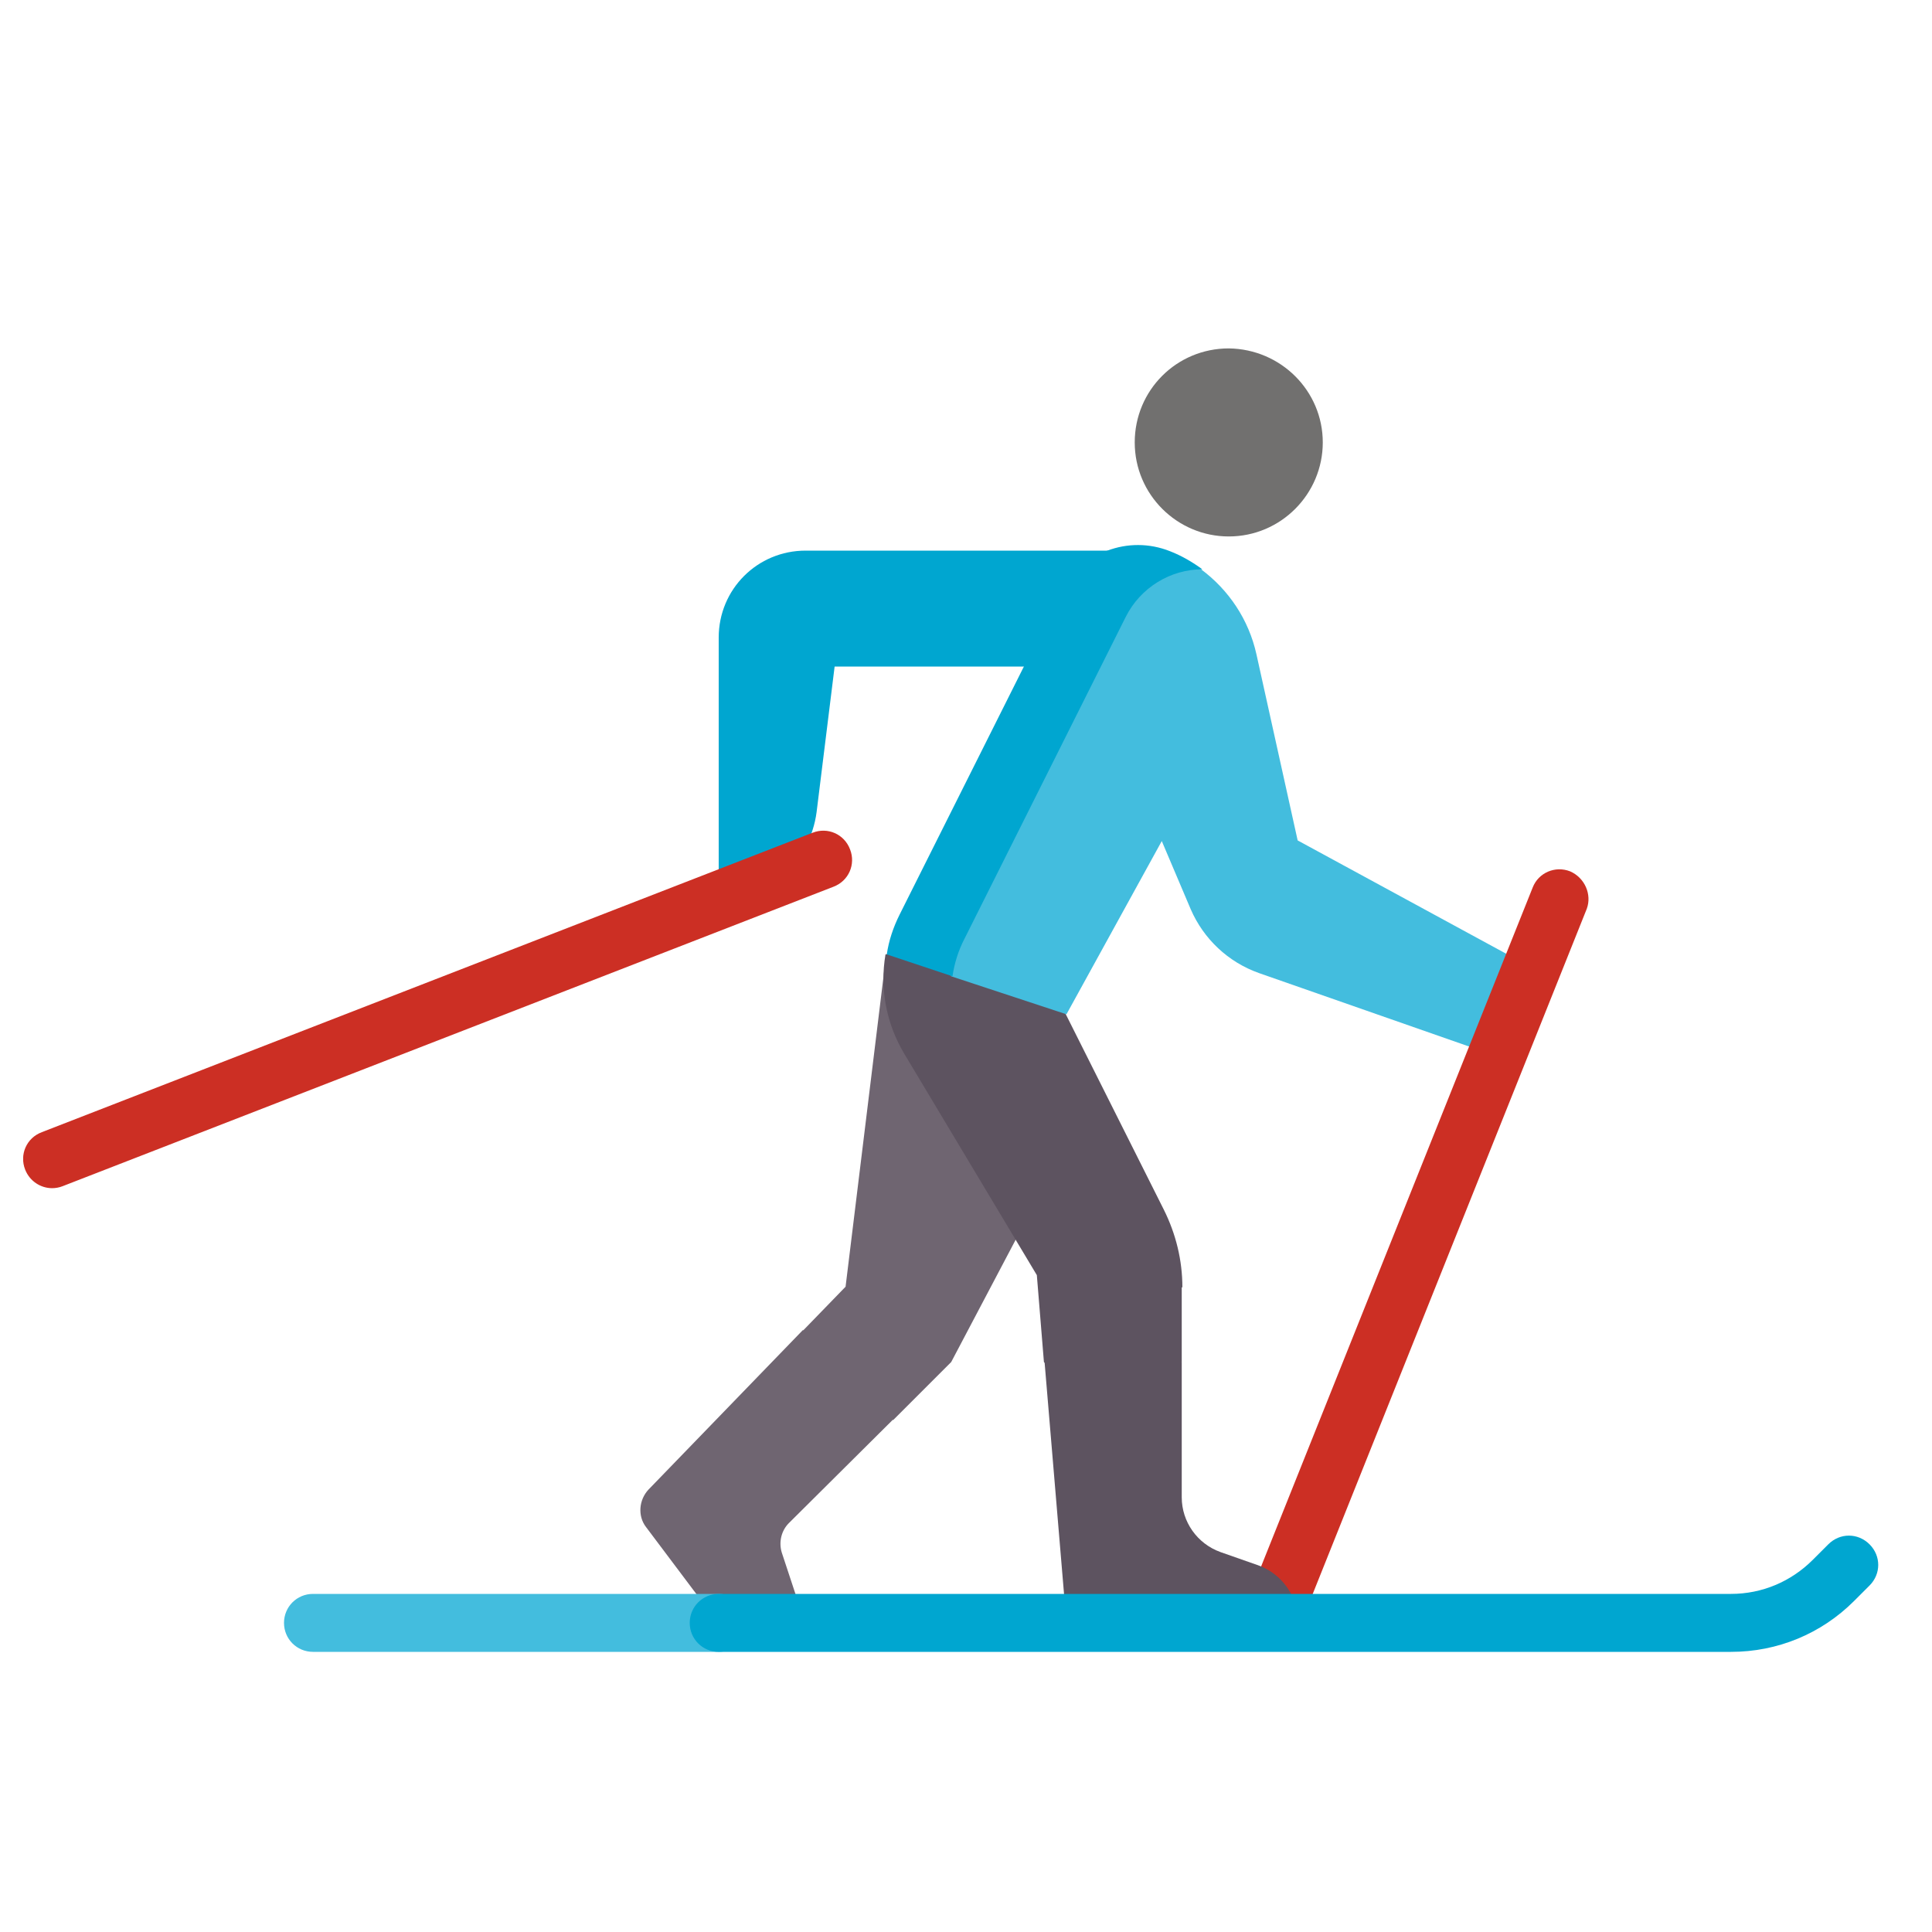
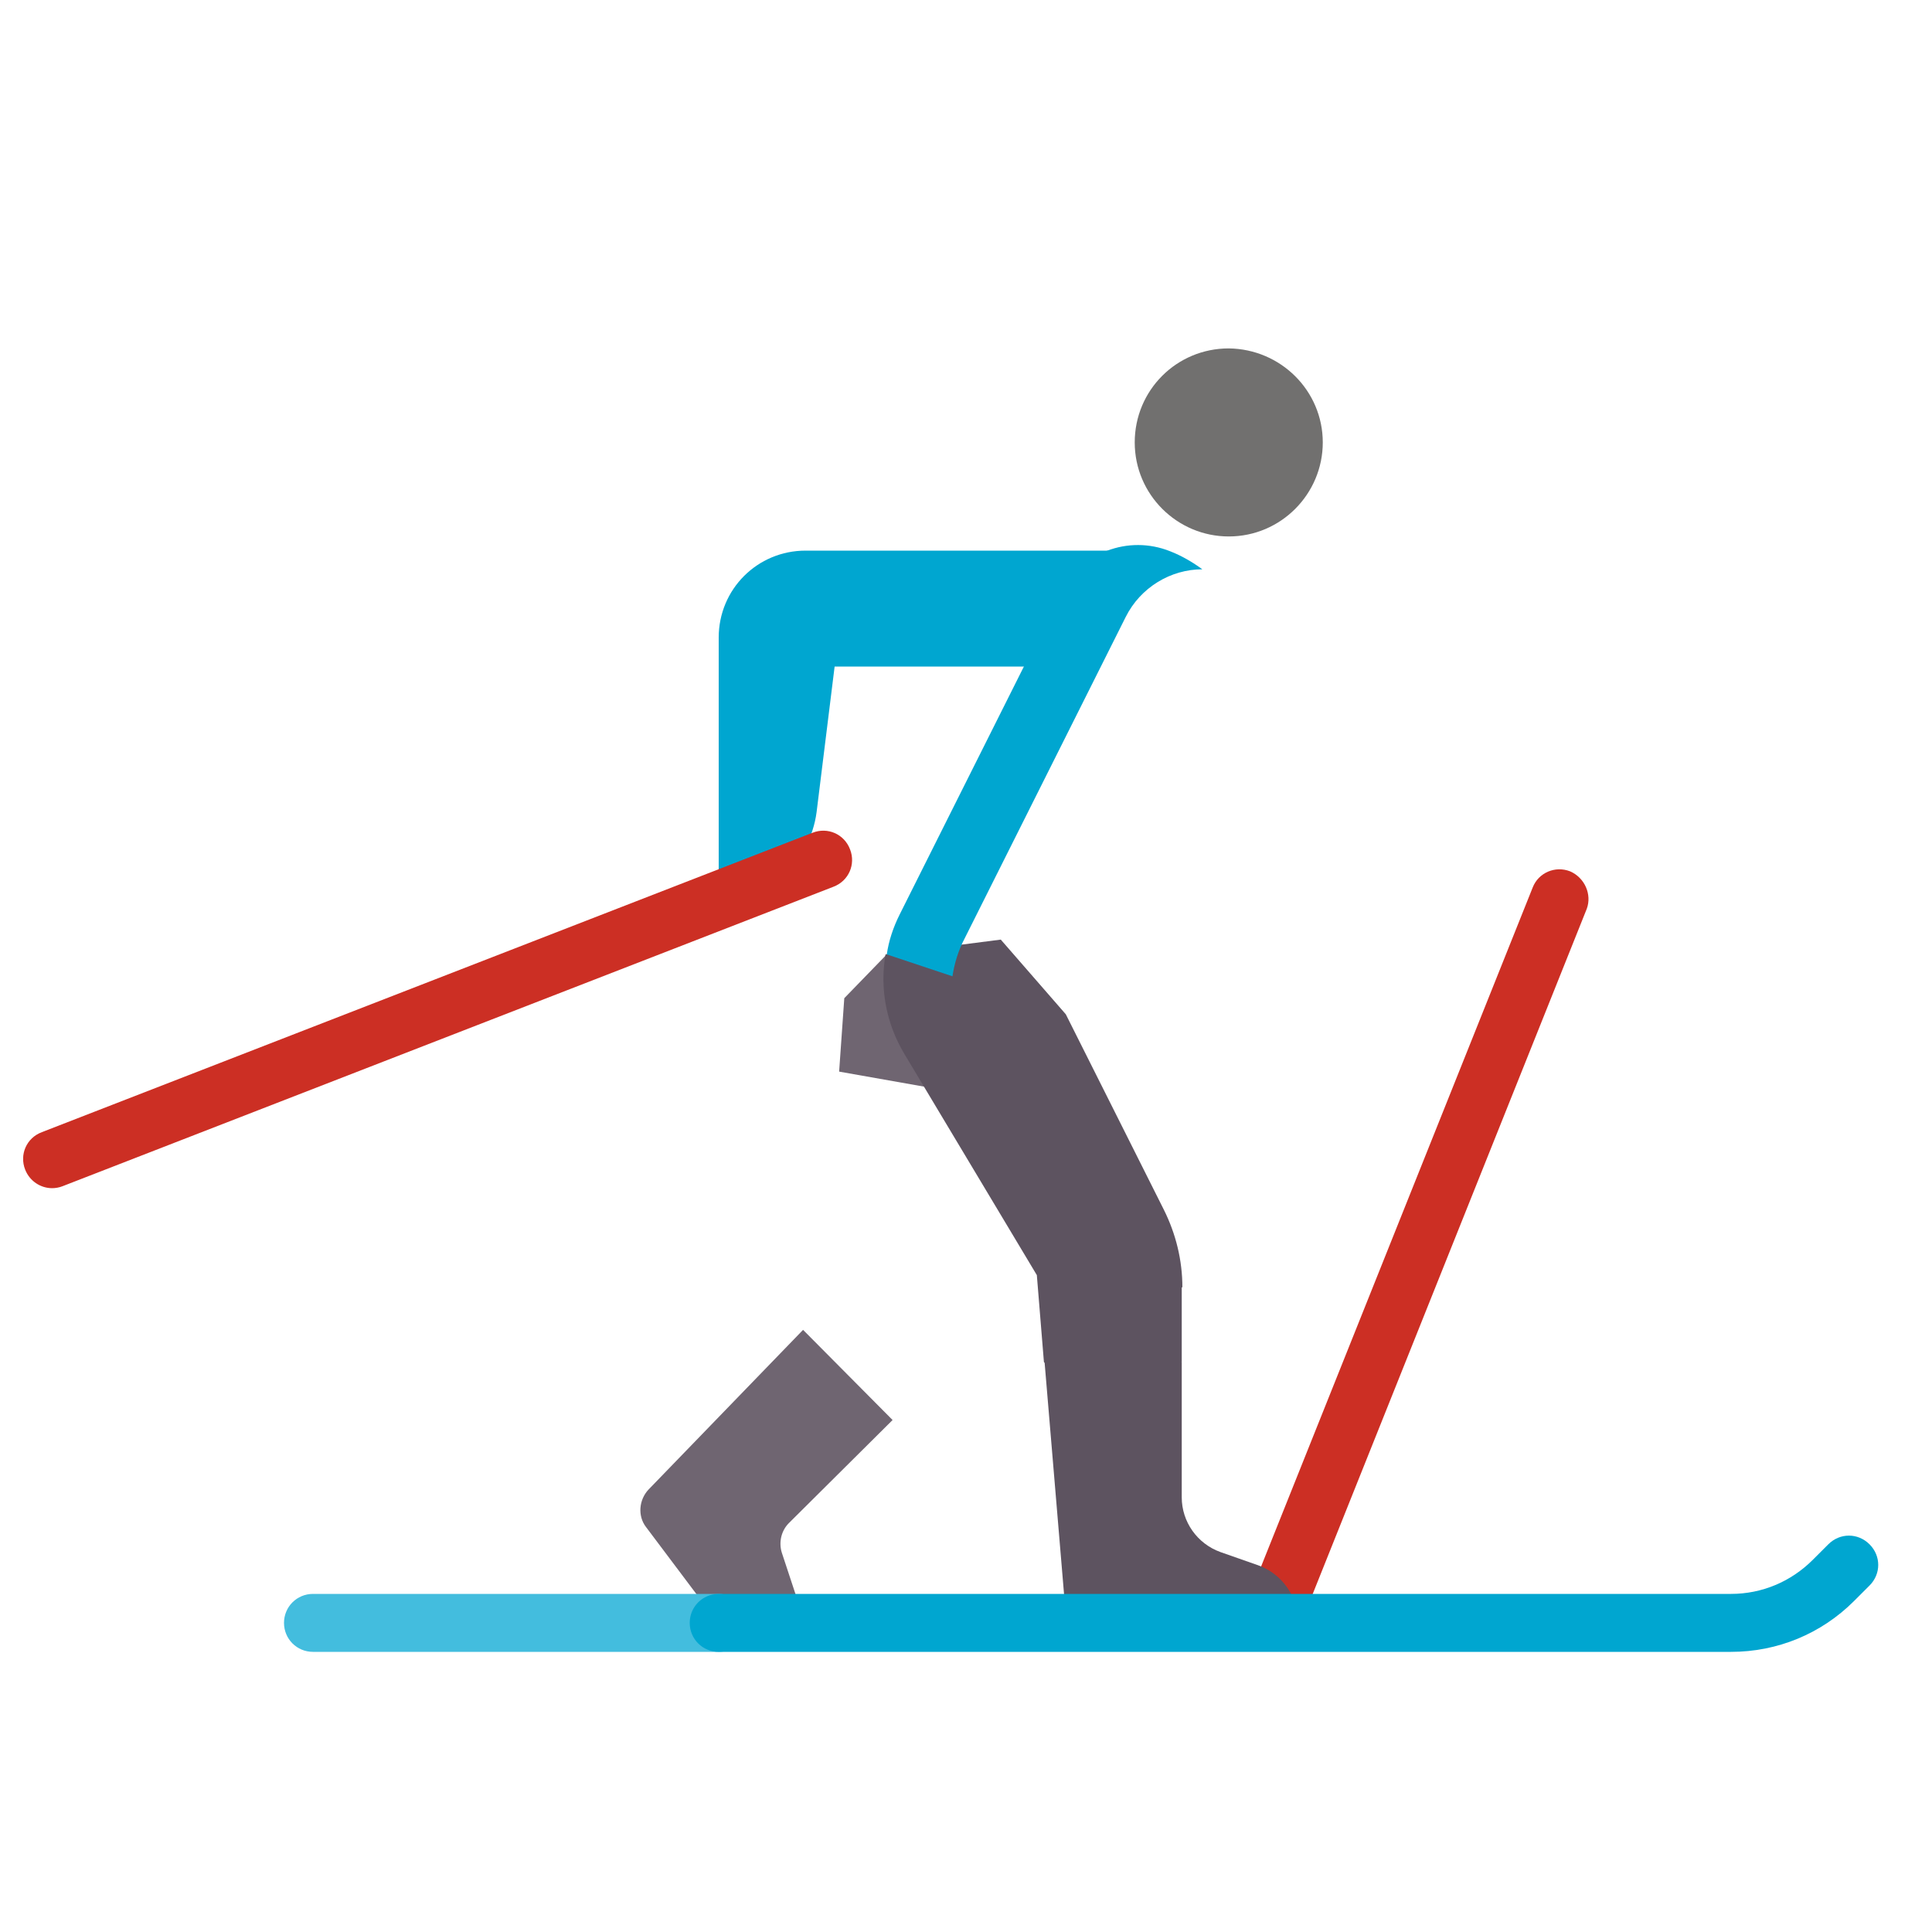
<svg xmlns="http://www.w3.org/2000/svg" xmlns:xlink="http://www.w3.org/1999/xlink" version="1.1" id="Calque_1" x="0px" y="0px" viewBox="0 0 300 300" style="enable-background:new 0 0 300 300;" xml:space="preserve">
  <style type="text/css">
	.st0{fill:#6F6571;}
	.st1{fill:#5D5360;}
	.st2{fill:#43BDDE;}
	.st3{fill:#CC2F24;}
	.st4{fill:#71706F;}
	.st5{fill:#00A6D0;}
	.st6{clip-path:url(#SVGID_1_);fill:#00A6D0;}
	.st7{clip-path:url(#SVGID_1_);fill:#CC2F24;}
	.st8{clip-path:url(#SVGID_1_);fill:#5D5360;}
</style>
-   <path class="st0" d="M161.3,185.7l-15.4-30.9l-8.3-6.5l-6.3,51.5l-6.5,6.7l-0.8,11.4l14.7,2.6l9-9L161.3,185.7z M161.3,185.7" />
+   <path class="st0" d="M161.3,185.7l-15.4-30.9l-8.3-6.5l-6.5,6.7l-0.8,11.4l14.7,2.6l9-9L161.3,185.7z M161.3,185.7" />
  <path class="st0" d="M138.6,220.5l-13.9-14l-24,24.8c-1.5,1.6-1.7,4.1-0.4,5.8l11.2,14.9h13.5l-3.6-10.9c-0.5-1.6-0.1-3.4,1.1-4.6  L138.6,220.5z M138.6,220.5" />
  <path class="st1" d="M183.6,199.9c0-4.2-1-8.3-2.9-12.1l-15.2-30.3l-10.1-11.6l-17.9,2.3c-0.9,5.3,0.1,10.7,2.9,15.4l20.6,34.4  l1.1,13.5l10.3,9.7l11.1-9.7V199.9z M183.6,199.9" />
-   <path class="st2" d="M165.6,157.5l14.8-26.9l4.5,10.6c2,4.6,5.8,8.2,10.6,9.9l34.9,12.2l6.8-13.4l-35.7-19.4l-6.4-28.9  c-1.2-5.4-4.3-10-8.6-13.2c0,0-3.6-1.1-5.4-1.8c-6.5-2.6-11.8,8.1-11.8,8.1l-25,49.9l3.4,7L165.6,157.5z M165.6,157.5" />
  <path class="st3" d="M243.8,135.3c-2.3-0.9-4.9,0.2-5.8,2.5l-45,112.5l8.4,3.3l45-112.5C247.2,138.9,246.1,136.3,243.8,135.3  L243.8,135.3z M243.8,135.3" />
  <path class="st2" d="M111.6,256.5h-63c-2.5,0-4.5-2-4.5-4.5s2-4.5,4.5-4.5h63c2.5,0,4.5,2,4.5,4.5S114.1,256.5,111.6,256.5  L111.6,256.5z M111.6,256.5" />
  <path class="st4" d="M205.4,68.7c0,8-6.5,14.6-14.6,14.6c-8,0-14.6-6.5-14.6-14.6s6.5-14.6,14.6-14.6  C198.9,54.2,205.4,60.7,205.4,68.7L205.4,68.7z M205.4,68.7" />
  <path class="st5" d="M149.8,145.7l25-49.9c2.3-4.6,7-7.4,11.9-7.4c-1.5-1.1-3.2-2.1-5-2.8l0,0c-6.5-2.6-13.9,0.2-17,6.5l-25,49.9  c-1,2-1.7,4.1-2,6.2l10.2,3.4C148.2,149.6,148.8,147.6,149.8,145.7L149.8,145.7z M149.8,145.7" />
  <g>
    <defs>
      <rect id="SVGID_3_" x="3.6" y="45" width="288.1" height="211.5" />
    </defs>
    <clipPath id="SVGID_1_">
      <use xlink:href="#SVGID_3_" style="overflow:visible;" />
    </clipPath>
    <path class="st6" d="M125.1,85.5c-7.5,0-13.5,6-13.5,13.5v40.5c7.7,0,14.2-5.7,15.2-13.4l2.8-22.6h40.5l4.5-18H125.1z M125.1,85.5" />
    <path class="st7" d="M8.1,184.5c-1.8,0-3.5-1.1-4.2-2.9c-0.9-2.3,0.2-4.9,2.6-5.8l119.7-46.5c2.3-0.9,4.9,0.2,5.8,2.6   c0.9,2.3-0.2,4.9-2.6,5.8L9.7,184.2C9.2,184.4,8.6,184.5,8.1,184.5L8.1,184.5z M8.1,184.5" />
    <path class="st8" d="M162.2,211.5l3.4,40.5h36c0-4-2.5-7.7-6.4-9l-5.7-2c-3.6-1.3-6-4.7-6-8.5v-21H162.2z M162.2,211.5" />
    <path class="st6" d="M268.8,256.5H111.6c-2.5,0-4.5-2-4.5-4.5s2-4.5,4.5-4.5h157.2c4.8,0,9.3-1.9,12.7-5.3l2.4-2.4   c1.8-1.8,4.6-1.8,6.4,0c1.8,1.8,1.8,4.6,0,6.4l-2.4,2.4C282.8,253.7,276,256.5,268.8,256.5L268.8,256.5z M268.8,256.5" />
  </g>
</svg>